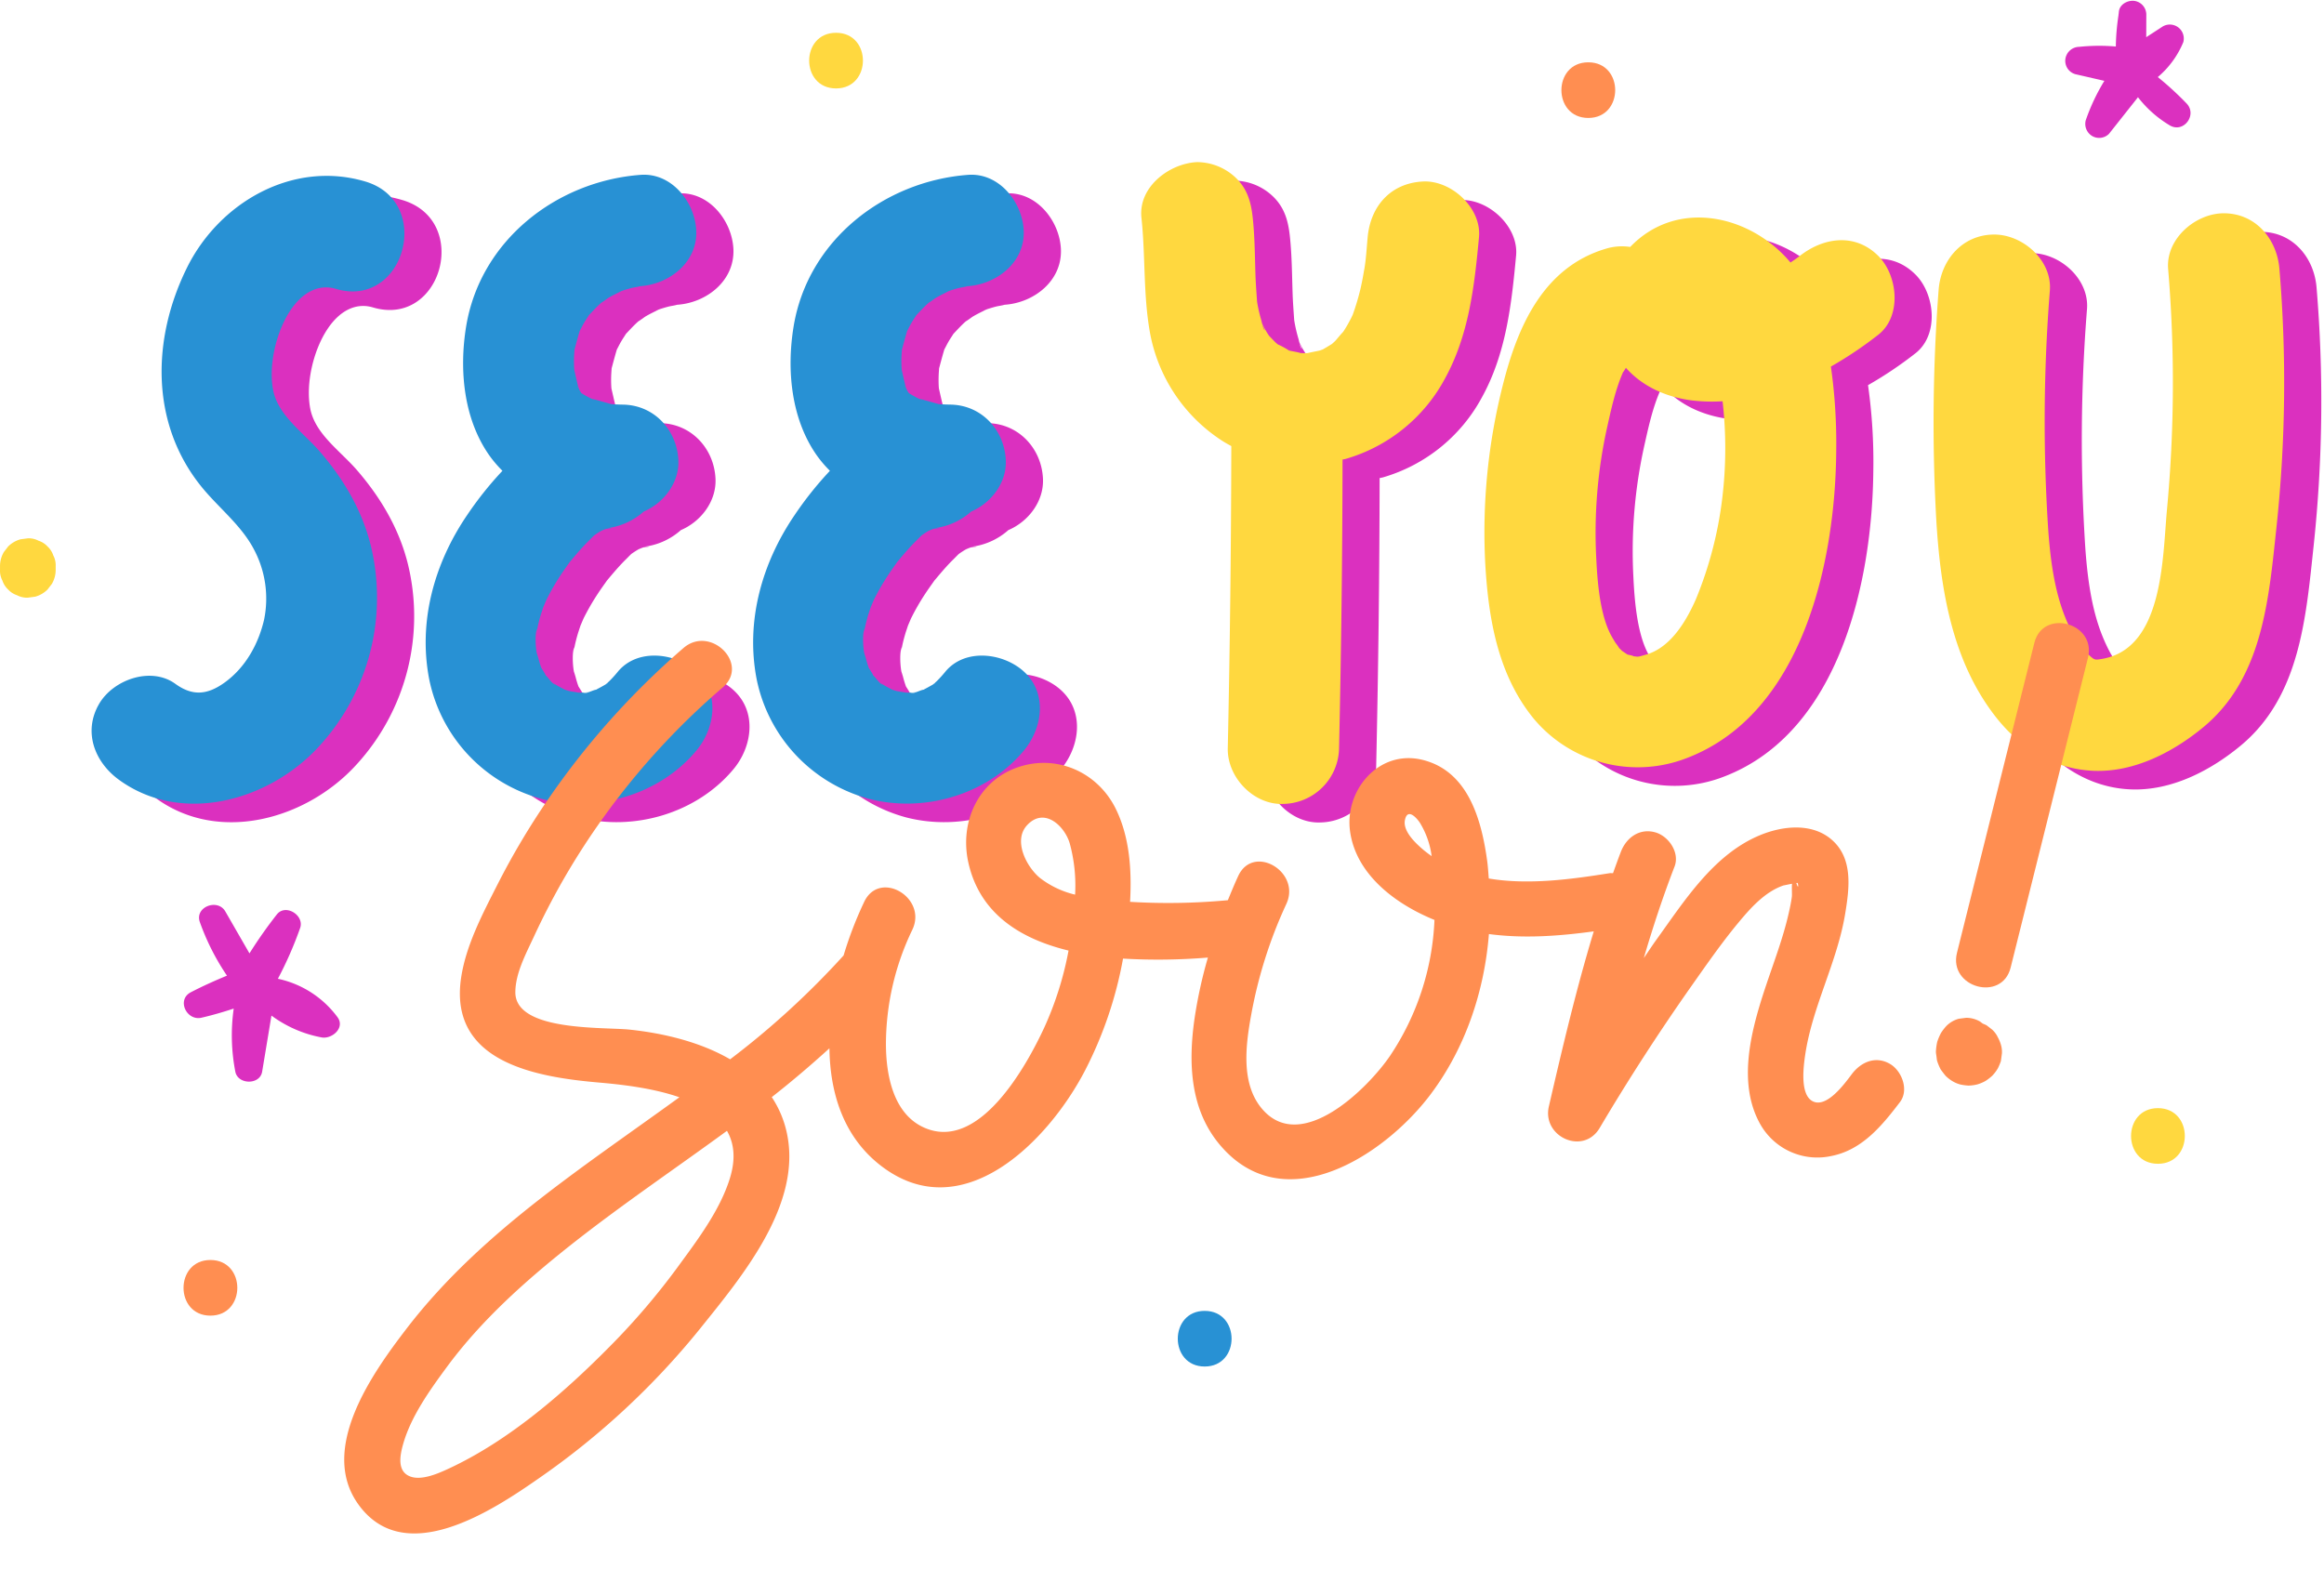
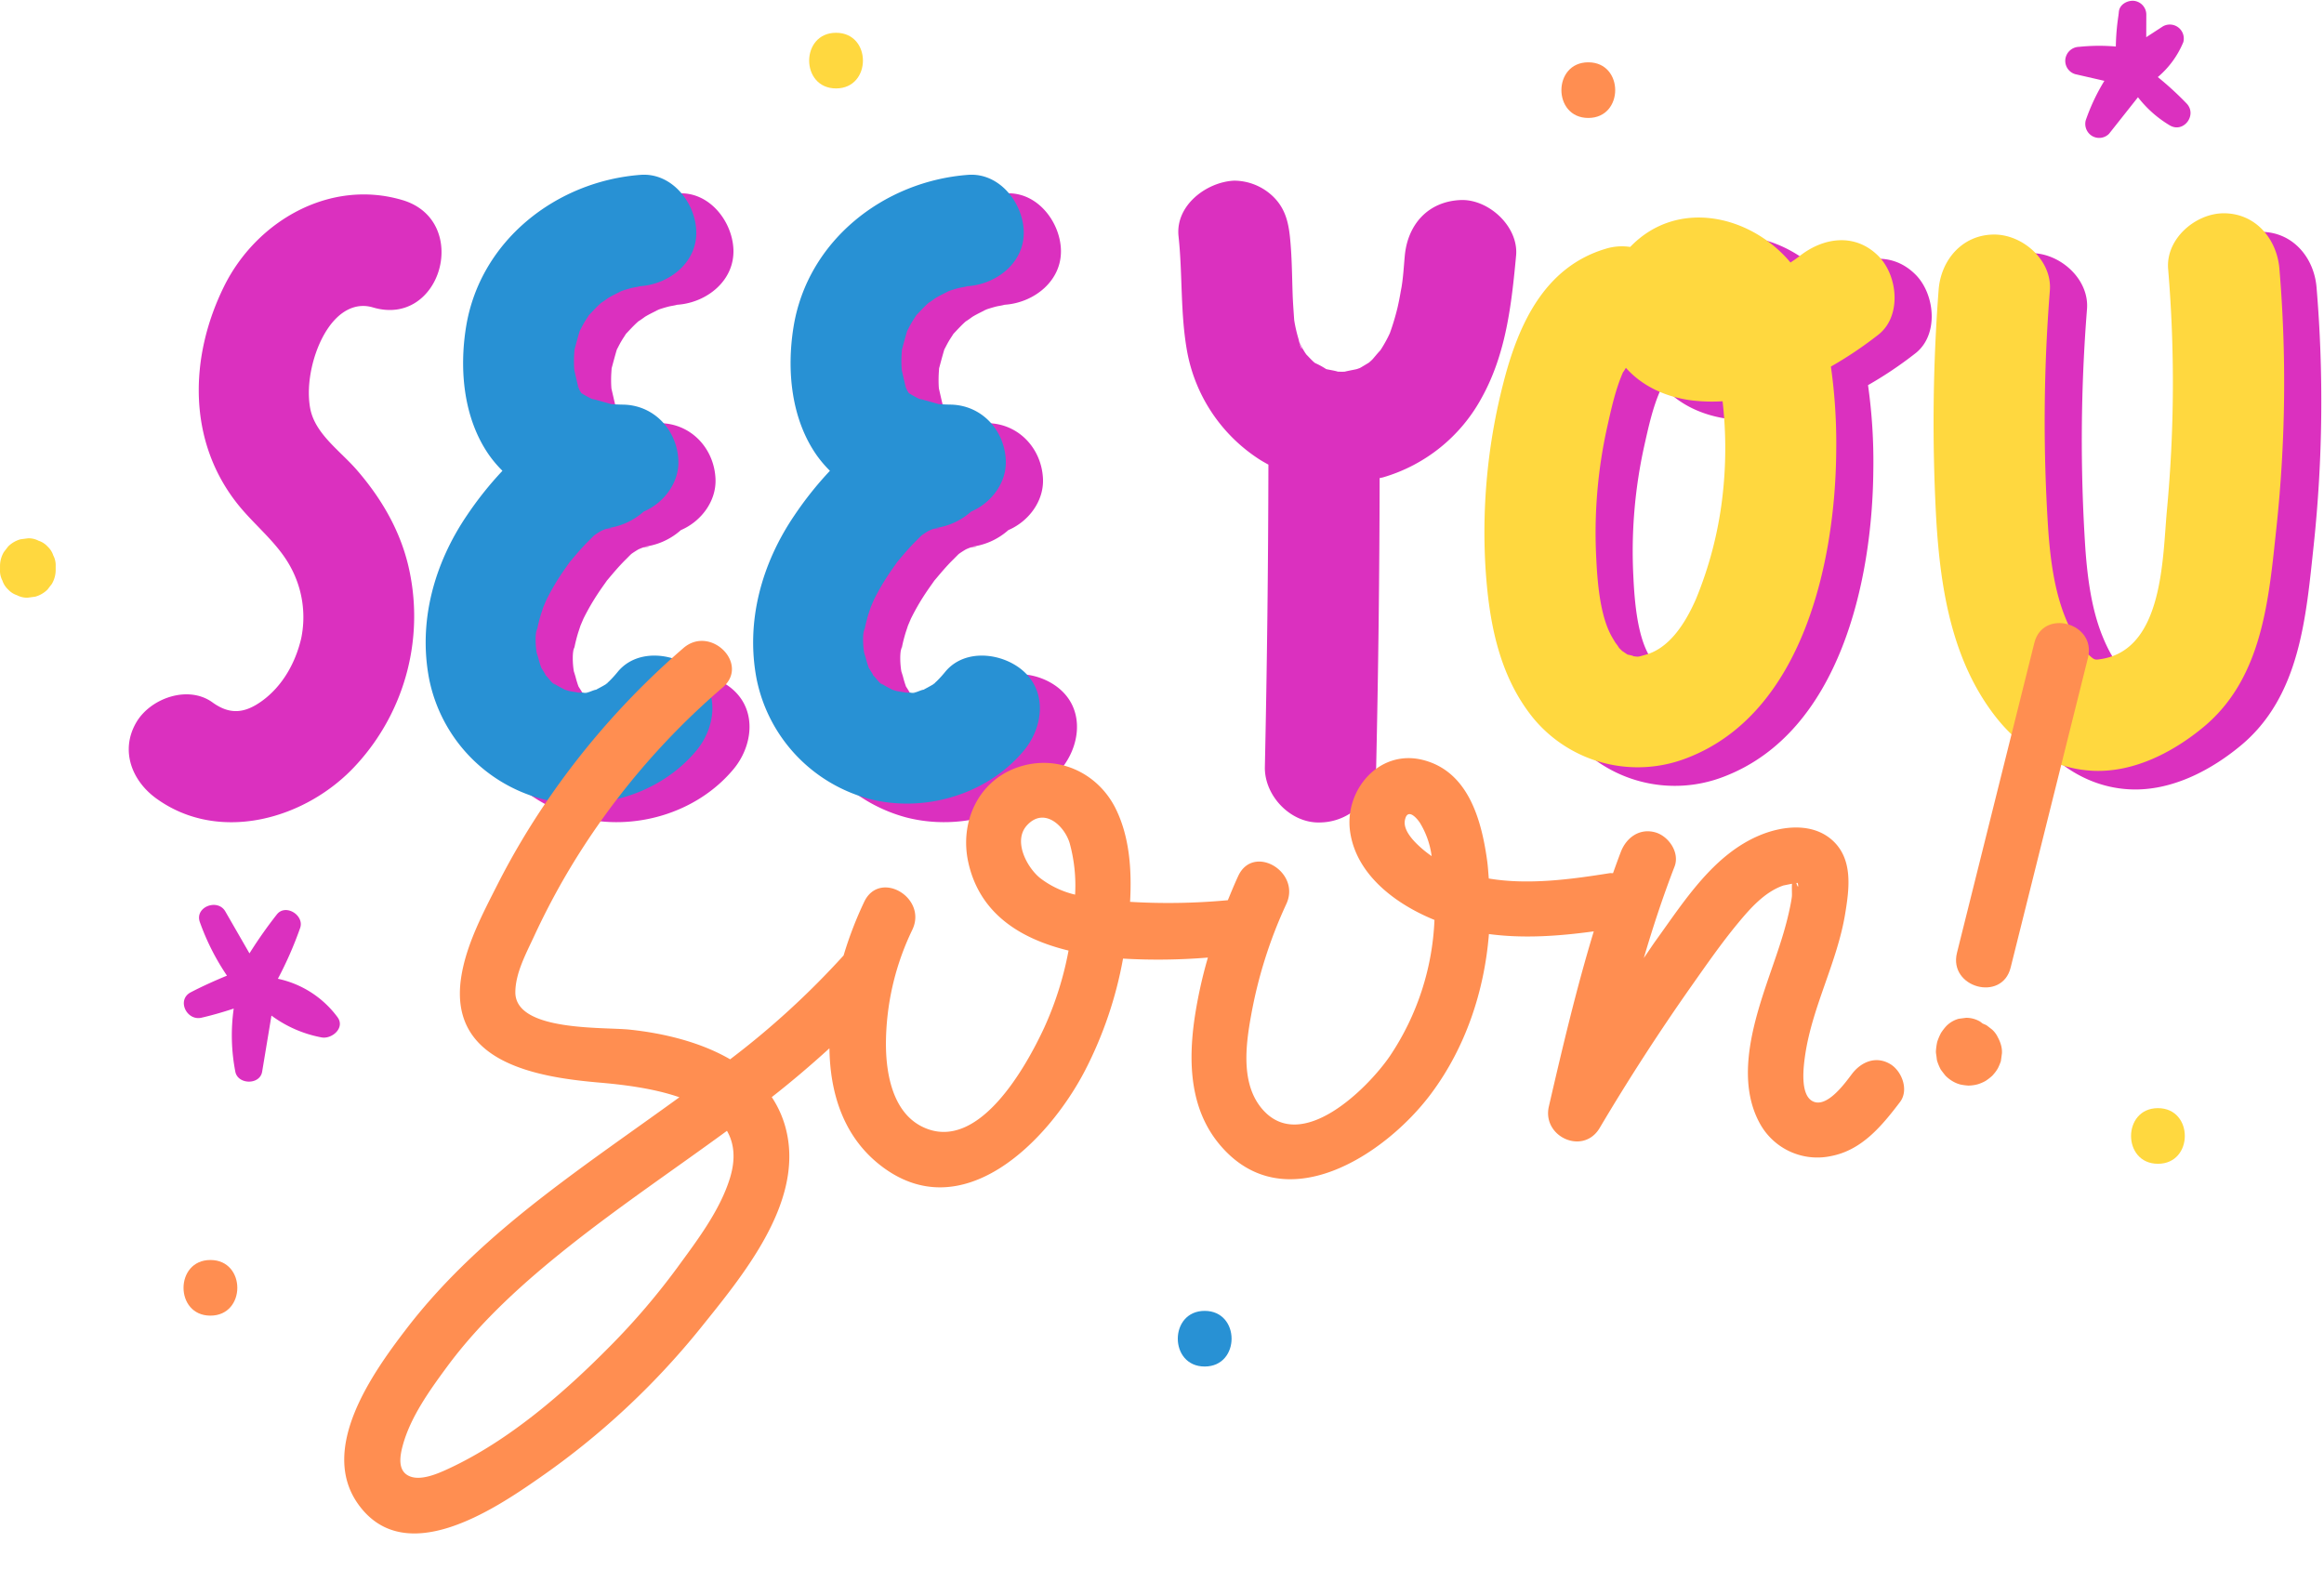
<svg xmlns="http://www.w3.org/2000/svg" fill="#000000" height="405.6" preserveAspectRatio="xMidYMid meet" version="1" viewBox="-0.0 -0.2 600.7 405.6" width="600.7" zoomAndPan="magnify">
  <g>
    <g fill="#db30bf" id="change1_4">
      <path d="M104.039,51.528C85.278,45.947,66.244,56.936,57.9,73.855c-9.038,18.325-9.46,40.067,3.634,56.392,4.41,5.494,10.308,9.963,13.639,16.248a27.056,27.056,0,0,1,2.685,18.31c-1.467,6.275-4.789,12.326-10.159,16.209-4.588,3.313-8.414,3.515-12.782.355-6.3-4.554-16.027-1.083-19.68,5.159-4.244,7.263-1.151,15.117,5.163,19.681,16.33,11.813,38.906,5.3,51.64-8.649a56.8,56.8,0,0,0,13.381-52c-2.277-9.162-7.062-17.2-13.2-24.279-4.31-4.971-10.83-9.349-12.048-15.946C78.988,98.892,81,90.4,84.583,84.954c3.231-4.914,7.47-6.975,11.8-5.686C114.169,84.561,121.763,56.807,104.039,51.528Z" />
      <path d="M162.517,107.635a2.163,2.163,0,0,0-.389-.139l.143.07Z" />
      <path d="M169.3,178.234a29.926,29.926,0,0,1-2.167,2.393c-.324.312-.657.6-.993.89-.775.475-2.1,1.165-2.214,1.229s-.122.076-.2.124c-.123.026-.18.03-.35.072-.381.095-1.036.379-1.67.593-.639.059-1.276.1-1.921.107-.112,0-.387,0-.7,0-.4-.105-2.02-.316-2.385-.419-.387-.1-.758-.231-1.132-.355-.774-.406-1.557-.794-2.3-1.265-.409-.251-.8-.523-1.187-.8-.459-.507-.9-1.107-1.244-1.44-.076-.073-.1-.088-.163-.146-.057-.129-.1-.239-.216-.453s-.583-.966-.923-1.481a25.081,25.081,0,0,1-.759-2.475c-.057-.218-.264-.886-.441-1.437-.327-1.768-.467-5,.1-6.262-.072.5-.149,1.007-.226,1.51.091-.575.2-1.146.321-1.721.24-1.161.537-2.306.878-3.443.062-.2.4-1.205.638-1.938.23-.519.715-1.7.819-1.907a60.314,60.314,0,0,1,3.634-6.3c.662-1.016,1.371-2.008,2.076-3,.149-.21.206-.3.305-.439.125-.145.222-.254.424-.5,1.453-1.731,2.915-3.447,4.531-5.029.419-.411.872-.893,1.345-1.342.588-.417,1.189-.806,1.81-1.17a12.1,12.1,0,0,1,1.359-.542c1.01-.106,2.363-.317.426-.165.211-.094.135-.111-.6.036-.047.009-.069.015-.111.024l-.219.019a17.461,17.461,0,0,0,10.151-4.37c5.2-2.219,9.205-7.464,8.946-13.262-.35-7.858-6.314-14.306-14.384-14.383-.993-.009-1.967-.064-2.955-.121a.143.143,0,0,0-.022-.008c-.339-.1-3.775-1.058-5.056-1.419.665.3,1.5.8-.246-.069l-.264-.075c.012-.018.065-.007.121,0l-.059-.029c-.541-.271-1.057-.575-1.58-.868-.107-.069-.326-.2-.624-.381-.123-.2-.293-.463-.488-.782-.148-.4-.291-.8-.415-1.21-.089-.292-.644-2.761-.927-3.978-.015-.218-.037-.435-.046-.654-.043-.8-.048-1.591-.029-2.387.018-.742.081-1.476.125-2.217.017-.062.024-.069.043-.142.413-1.544.82-3.068,1.276-4.6.011-.037.009-.04.019-.075l.009-.016c.379-.7.724-1.419,1.127-2.1.388-.668.828-1.3,1.231-1.955,1.029-1.082,2.012-2.179,3.137-3.171l.1-.085c.416-.222,1.566-1.08,1.688-1.161,1.142-.7,2.363-1.25,3.541-1.866.116-.04.21-.073.362-.124.709-.235,1.433-.45,2.157-.637.6-.157,1.525-.261,2.218-.469.061,0,.123-.012.184-.016,7.489-.561,14.748-6.213,14.383-14.383-.326-7.306-6.347-14.982-14.383-14.383-21.824,1.635-41.51,17.03-45.11,39.29-1.793,11.065-.676,23.6,5.892,33.067a30.62,30.62,0,0,0,3.508,4.145,90.67,90.67,0,0,0-9.142,11.472c-8.482,12.456-12.686,27.472-9.79,42.421A40.312,40.312,0,0,0,149.56,211.1c14.277,3.7,30.583-1.069,40.076-12.523,4.794-5.787,6.089-14.752,0-20.343C184.338,173.368,174.423,172.05,169.3,178.234Zm1.182-98.539c.205-.11.422-.2.622-.323C170.9,79.493,170.685,79.6,170.48,79.695Zm-.378.169c-.568.238-.831.29,0,0ZM159.193,105.11c-.206-.361-.371-.687-.307-.755C159.012,104.668,159.1,104.88,159.193,105.11Zm-7.078,75.728,1.026.771A2.4,2.4,0,0,1,152.115,180.838Zm8.126,2.9c.452-.057.9-.112,1.356-.168A2.258,2.258,0,0,1,160.241,183.733Zm6.054-2.308.405-.333C166.711,181.14,166.546,181.266,166.3,181.425Z" />
      <path d="M247.166,107.637a2.3,2.3,0,0,0-.392-.141l.146.072Z" />
      <path d="M274.282,178.234c-5.3-4.866-15.218-6.184-20.338,0a30.181,30.181,0,0,1-2.172,2.393c-.321.313-.654.6-.99.891-.777.475-2.1,1.164-2.217,1.228s-.123.077-.2.125c-.121.026-.177.03-.343.071-.381.095-1.035.378-1.669.593-.642.059-1.28.1-1.922.107-.113,0-.388,0-.7,0-.4-.105-2.024-.316-2.389-.419-.382-.1-.754-.23-1.125-.354-.776-.407-1.559-.8-2.3-1.266-.409-.251-.805-.524-1.189-.805-.459-.507-.9-1.106-1.247-1.439-.075-.073-.1-.086-.161-.145-.058-.129-.1-.239-.218-.454-.106-.2-.58-.967-.919-1.482a25.254,25.254,0,0,1-.759-2.474c-.056-.216-.261-.879-.439-1.427-.328-1.766-.469-5.006.089-6.272-.067.5-.143,1.007-.22,1.51.091-.575.2-1.146.321-1.721.235-1.161.537-2.306.877-3.443.063-.2.4-1.205.639-1.938.23-.519.715-1.7.819-1.907a59.222,59.222,0,0,1,3.629-6.3c.667-1.016,1.376-2.008,2.076-3,.142-.2.194-.279.291-.418.127-.147.232-.265.443-.517,1.453-1.731,2.91-3.447,4.53-5.029.419-.411.873-.893,1.346-1.342.588-.417,1.189-.806,1.809-1.17a12.208,12.208,0,0,1,1.36-.542c1.01-.106,2.363-.317.426-.165.211-.094.134-.111-.6.036-.048.009-.069.015-.111.024l-.22.019a17.456,17.456,0,0,0,10.152-4.371c5.2-2.219,9.2-7.464,8.946-13.261-.35-7.858-6.319-14.306-14.383-14.383-.993-.009-1.966-.063-2.955-.121l-.023-.008c-.342-.1-3.769-1.055-5.053-1.417.666.3,1.5.8-.246-.069l-.267-.077c.012-.018.065-.007.121,0l-.058-.029c-.538-.269-1.053-.571-1.576-.863-.1-.068-.313-.2-.629-.386-.122-.2-.292-.461-.487-.78-.148-.4-.291-.805-.415-1.212-.091-.293-.65-2.785-.932-4-.015-.212-.036-.424-.047-.637-.038-.8-.043-1.591-.023-2.387.013-.742.076-1.476.124-2.217.017-.062.024-.069.043-.142.413-1.544.82-3.068,1.276-4.6.013-.044.011-.048.023-.089v0c.383-.7.728-1.419,1.126-2.1.389-.668.833-1.3,1.236-1.955,1.029-1.082,2.012-2.179,3.132-3.171.031-.027.064-.053.1-.08.4-.212,1.569-1.084,1.7-1.166,1.141-.7,2.361-1.249,3.539-1.866l.364-.124c.709-.235,1.433-.45,2.157-.637.6-.156,1.522-.261,2.213-.468.063,0,.126-.013.189-.017,7.489-.561,14.748-6.213,14.383-14.383-.326-7.306-6.347-14.982-14.383-14.383C238,51.435,218.314,66.83,214.708,89.09c-1.788,11.065-.676,23.6,5.9,33.067a30.666,30.666,0,0,0,3.507,4.144,90.591,90.591,0,0,0-9.142,11.473c-8.481,12.456-12.686,27.472-9.79,42.421A40.314,40.314,0,0,0,234.205,211.1c14.278,3.7,30.584-1.069,40.077-12.523C279.076,192.79,280.37,183.825,274.282,178.234ZM255.136,79.69c.2-.109.414-.2.612-.318C255.546,79.491,255.337,79.6,255.136,79.69Zm-.4.177c-.562.234-.818.285,0,0ZM243.826,105.09c-.2-.352-.36-.668-.3-.735C243.65,104.659,243.734,104.864,243.826,105.09Zm-7.067,75.747,1.028.772A2.406,2.406,0,0,1,236.759,180.837Zm8.128,2.9,1.358-.169A2.257,2.257,0,0,1,244.887,183.733Zm6.053-2.308.405-.333C251.356,181.14,251.192,181.266,250.94,181.425Z" />
    </g>
    <g fill="#db30bf" id="change1_1">
      <path d="M377.49,51.514c-8.395.374-13.63,6.334-14.383,14.383-.251,2.692-.394,5.464-.84,8.136-.079.407-.156.818-.2,1.05-.244,1.434-.522,2.862-.848,4.277a63.131,63.131,0,0,1-1.977,6.584c-.151.318-.3.636-.454.948a36.2,36.2,0,0,1-1.8,3.164c-.073.114-.151.224-.225.337-.623.622-1.846,2.154-2.071,2.367-.274.268-.564.518-.85.773-.73.454-1.461.883-2.2,1.322-.085.041-.105.053-.177.088-.253.088-.5.188-.758.267-.281.089-2.138.418-3.1.661-.176.006-.351.023-.527.025-.426.006-.859-.012-1.29-.026-.789-.264-2.587-.535-3.013-.663a20.687,20.687,0,0,0-2.855-1.56c-.054-.038-.065-.044-.113-.077-.134-.118-.274-.229-.4-.35-.615-.564-1.165-1.189-1.753-1.78-.144-.215-.3-.424-.433-.646-.326-.522-.633-1.054-.921-1.6-.335-.7-.482-.974-.449-.853-.111-.447-.2-.866-.256-1.041a38.022,38.022,0,0,1-.9-3.72c-.066-.332-.118-.67-.175-1-.153-2.282-.334-4.556-.41-6.843-.168-4.953-.182-9.911-.71-14.844-.422-3.922-1.323-7.282-4.214-10.169A14.608,14.608,0,0,0,319.008,46.5c-7.1.316-15.246,6.372-14.383,14.383,1.074,9.967.427,19.95,2.234,29.864a42.261,42.261,0,0,0,18.181,27.491c.9.613,1.857,1.144,2.814,1.668q-.072,39.066-.913,78.117c-.173,7.522,6.736,14.723,14.383,14.383a14.665,14.665,0,0,0,14.383-14.383q.837-37.311.895-74.63c.278-.07.567-.107.843-.183a42.521,42.521,0,0,0,25.544-20.6c6.281-11.333,7.7-24.039,8.884-36.72C392.578,58.385,384.758,51.188,377.49,51.514ZM336.532,90c-.281-.163-.512-.951-.687-1.654C335.888,88.492,336.115,89.039,336.532,90Z" />
      <path d="M474.771,70.776c-.73.573-1.535,1.134-2.382,1.681-10.27-12.287-29.277-16.675-41.423-4.025a14.24,14.24,0,0,0-6.425.5c-15.841,4.776-22.52,19.686-26.322,34.525a154.75,154.75,0,0,0-4.688,47.478c.858,13.971,3.341,28.144,12.379,39.3a35.022,35.022,0,0,0,39.865,10.26c29.778-11.535,38.206-50.614,38.436-79.15a140.736,140.736,0,0,0-1.37-21.983,101.27,101.27,0,0,0,12.273-8.246c6.113-4.8,5.029-15.308,0-20.338C489.073,64.735,480.9,65.958,474.771,70.776ZM454.731,133.6a99.494,99.494,0,0,1-6.751,25.818c-3,6.865-7.158,12.81-13.012,14.431-2.339.647-1.625.541-3.528.359,1.237.115-1.189-.422-1.127-.393-.167-.074-.952-.623-1.436-.949-.3-.3-.769-.758-.769-.758a11.557,11.557,0,0,0-.932-1.314c-.35-.575-.7-1.15-1.029-1.735-2.872-5.159-3.644-13.333-3.96-20.227a125.959,125.959,0,0,1,2.79-33.657c1.088-4.842,2.191-10.03,4.238-14.584-.211.469.161-.115.64-.908,4.277,4.81,10.349,7.547,16.955,8.416a44,44,0,0,0,8.034.227A107.1,107.1,0,0,1,454.731,133.6Z" />
      <path d="M598.777,74.116c-.638-7.747-6.156-14.383-14.383-14.383-7.293,0-15.026,6.6-14.383,14.383a352.938,352.938,0,0,1-.293,62.131c-1.175,12.408-.858,36.159-16.967,38.709-1.788.278-1.779.288-3.49-1.3-2.556-2.373-4.445-6.012-5.787-9.32-2.839-6.971-3.879-14.939-4.44-22.452a428.362,428.362,0,0,1,.413-62.265c.551-7.757-7.01-14.383-14.384-14.383-8.246,0-13.831,6.6-14.383,14.383a452.67,452.67,0,0,0-.6,59.364c1.079,17.845,4.037,36.385,15.308,50.849,6.276,8.06,15.021,13.631,25.425,14.029,10.428.4,20.51-4.819,28.335-11.3,15.433-12.787,16.9-33.35,18.9-51.895A353.1,353.1,0,0,0,598.777,74.116Z" />
    </g>
    <g fill="#2891d4" id="change2_2">
-       <path d="M94.441,46.729C75.68,41.148,56.647,52.137,48.3,69.056c-9.042,18.324-9.459,40.067,3.634,56.392,4.407,5.494,10.309,9.962,13.636,16.248a27.079,27.079,0,0,1,2.685,18.314c-1.463,6.271-4.79,12.322-10.16,16.205-4.583,3.313-8.409,3.519-12.777.355-6.3-4.555-16.032-1.083-19.685,5.164-4.239,7.258-1.151,15.112,5.168,19.681,16.325,11.813,38.906,5.293,51.64-8.654a56.826,56.826,0,0,0,13.381-52c-2.282-9.162-7.067-17.2-13.2-24.279-4.31-4.972-10.831-9.349-12.044-15.941C69.39,94.1,71.4,85.6,74.985,80.155c3.232-4.914,7.47-6.976,11.809-5.686C104.571,79.762,112.17,52.007,94.441,46.729Z" />
-       <path d="M152.919,102.836a2.164,2.164,0,0,0-.384-.139l.146.072Z" />
      <path d="M159.7,173.435a29.981,29.981,0,0,1-2.167,2.4c-.32.309-.656.6-.994.887-.775.475-2.1,1.164-2.214,1.228s-.122.077-.2.125c-.122.026-.177.03-.343.071-.383.1-1.036.379-1.668.593-.642.062-1.281.1-1.928.112l-.69-.005c-.378-.1-2.028-.318-2.4-.422s-.75-.228-1.121-.351c-.777-.408-1.562-.8-2.308-1.269-.409-.252-.806-.524-1.193-.806-.458-.507-.9-1.106-1.242-1.438-.076-.074-.1-.088-.164-.147-.057-.129-.1-.238-.215-.452s-.586-.975-.926-1.489a24.43,24.43,0,0,1-.752-2.462c-.059-.221-.268-.9-.447-1.447-.326-1.77-.464-5,.1-6.257-.072.5-.149,1.006-.22,1.51.091-.576.191-1.146.321-1.721.235-1.161.532-2.307.877-3.443.061-.2.4-1.209.636-1.942.231-.521.713-1.693.817-1.9a60.444,60.444,0,0,1,3.634-6.3c.666-1.016,1.376-2.008,2.076-3,.14-.2.191-.276.287-.414.128-.147.234-.267.447-.521,1.447-1.731,2.91-3.447,4.526-5.029.417-.407.869-.888,1.341-1.337.585-.419,1.194-.809,1.818-1.176a12.14,12.14,0,0,1,1.355-.539c1.012-.108,2.371-.318.419-.163.218-.095.148-.113-.59.036l-.111.024-.22.019a17.473,17.473,0,0,0,10.154-4.372c5.2-2.221,9.2-7.465,8.948-13.259-.354-7.858-6.319-14.307-14.383-14.383-1-.014-1.964-.065-2.954-.126-.012,0-.009-.005-.023-.009-.344-.1-3.785-1.058-5.061-1.418.664.294,1.5.8-.238-.067-.163-.046-.268-.077-.267-.077.011-.018.064-.008.121.005l-.059-.029c-.542-.271-1.061-.577-1.588-.87-.108-.071-.332-.207-.623-.381-.121-.194-.287-.456-.477-.769-.149-.4-.293-.811-.419-1.221-.089-.291-.644-2.752-.929-3.971-.016-.219-.04-.438-.049-.656-.038-.8-.043-1.6-.028-2.392.017-.738.08-1.467.123-2.2.019-.069.027-.078.049-.16.412-1.544.815-3.069,1.271-4.6.011-.037.009-.04.019-.076l.009-.015c.384-.7.724-1.414,1.127-2.105.388-.667.832-1.3,1.236-1.955,1.028-1.077,2.012-2.178,3.132-3.17.033-.029.068-.056.1-.085.417-.223,1.564-1.08,1.691-1.161,1.139-.706,2.363-1.251,3.545-1.87.114-.038.205-.071.353-.12.714-.23,1.433-.451,2.162-.638.606-.157,1.54-.258,2.234-.469l.163-.015c7.489-.556,14.752-6.213,14.383-14.383C179.636,52.077,173.619,44.4,165.579,45c-21.819,1.64-41.505,17.034-45.11,39.29-1.789,11.065-.676,23.6,5.892,33.067a30.7,30.7,0,0,0,3.508,4.146,90.589,90.589,0,0,0-9.142,11.471c-8.477,12.456-12.682,27.472-9.786,42.426a40.309,40.309,0,0,0,29.02,30.9c14.283,3.706,30.584-1.065,40.082-12.523,4.789-5.787,6.084-14.753,0-20.343C174.74,168.569,164.825,167.25,159.7,173.435Zm1.161-98.526c.214-.115.438-.213.648-.336C161.295,74.7,161.073,74.81,160.861,74.909Zm-.324.145c-.6.252-.881.306,0,0ZM149.592,100.3c-.2-.358-.366-.68-.3-.747C149.413,99.865,149.5,100.075,149.592,100.3Zm-7.075,75.736c.344.258.687.513,1.031.776A2.422,2.422,0,0,1,142.517,176.039Zm8.131,2.9c.452-.058.906-.113,1.362-.17A2.266,2.266,0,0,1,150.648,178.934Zm6.044-2.305.409-.337C157.114,176.341,156.946,176.468,156.692,176.629Z" />
      <path d="M237.564,102.836a2.131,2.131,0,0,0-.388-.139l.145.071Z" />
      <path d="M264.689,173.435c-5.3-4.866-15.218-6.185-20.343,0a29.981,29.981,0,0,1-2.167,2.4c-.323.308-.654.6-.99.884-.775.474-2.106,1.167-2.218,1.231s-.121.076-.2.124c-.123.026-.18.03-.35.072-.38.1-1.032.38-1.665.594-.641.061-1.28.1-1.926.111l-.69-.005c-.378-.1-2.028-.318-2.4-.422-.387-.1-.758-.23-1.132-.355-.775-.406-1.557-.794-2.3-1.265-.41-.252-.8-.524-1.191-.806-.457-.507-.894-1.106-1.24-1.438-.076-.074-.1-.088-.164-.147-.057-.129-.1-.238-.215-.452s-.584-.968-.924-1.483a25.522,25.522,0,0,1-.759-2.468c-.056-.22-.263-.889-.44-1.439-.328-1.768-.467-5,.095-6.265-.072.5-.149,1.006-.225,1.51.091-.576.2-1.146.321-1.721.24-1.161.537-2.307.877-3.443.063-.2.4-1.205.639-1.937.23-.518.715-1.7.819-1.908a60.444,60.444,0,0,1,3.634-6.3c.662-1.016,1.376-2.008,2.076-3,.148-.209.2-.294.3-.437.125-.145.223-.255.426-.5,1.452-1.731,2.915-3.447,4.531-5.029.423-.413.882-.9,1.362-1.354.582-.411,1.182-.8,1.792-1.159a12.089,12.089,0,0,1,1.356-.539c1.013-.107,2.379-.319.422-.163.218-.095.149-.113-.589.036l-.111.024-.22.019a17.482,17.482,0,0,0,10.153-4.372c5.2-2.221,9.2-7.465,8.944-13.259-.35-7.858-6.314-14.307-14.383-14.383-.994-.014-1.967-.065-2.954-.126-.013,0-.01-.005-.023-.009-.34-.1-3.777-1.057-5.057-1.418.666.294,1.5.8-.243-.068l-.266-.076c.011-.018.065-.007.121.005l-.059-.029c-.541-.271-1.058-.575-1.581-.868-.107-.071-.328-.2-.626-.383-.121-.194-.286-.453-.475-.764-.151-.405-.3-.815-.425-1.226-.09-.292-.644-2.763-.927-3.979-.015-.217-.037-.433-.046-.648q-.057-1.2-.029-2.392c.018-.744.081-1.479.125-2.217.017-.062.024-.069.043-.142.412-1.544.82-3.069,1.275-4.6.011-.037.009-.04.02-.075l.009-.016c.379-.7.724-1.414,1.127-2.105.388-.667.828-1.3,1.231-1.955,1.029-1.077,2.016-2.178,3.137-3.17l.1-.085c.416-.221,1.565-1.08,1.688-1.161,1.143-.7,2.367-1.251,3.549-1.869.114-.039.206-.072.353-.121.71-.23,1.434-.451,2.158-.638.611-.157,1.544-.258,2.239-.469l.163-.015c7.489-.556,14.747-6.213,14.383-14.383C264.282,52.077,258.26,44.4,250.225,45c-21.819,1.64-41.51,17.034-45.111,39.29-1.792,11.065-.676,23.6,5.893,33.067a30.629,30.629,0,0,0,3.508,4.146,90.589,90.589,0,0,0-9.142,11.471c-8.482,12.456-12.686,27.472-9.791,42.426a40.323,40.323,0,0,0,29.025,30.9c14.278,3.706,30.584-1.065,40.082-12.523C269.478,187.991,270.773,179.025,264.689,173.435ZM245.505,74.91c.215-.115.44-.213.649-.337C245.94,74.7,245.718,74.81,245.505,74.91Zm-.322.144c-.6.252-.881.306,0,0Zm-10.94,25.26c-.207-.363-.373-.69-.309-.758C234.061,99.87,234.148,100.084,234.243,100.314Zm-7.082,75.724c.343.258.684.514,1.028.777A2.431,2.431,0,0,1,227.161,176.038Zm8.128,2.9c.455-.058.909-.113,1.365-.17A2.274,2.274,0,0,1,235.289,178.934Zm6.054-2.309.4-.333C241.758,176.341,241.594,176.466,241.343,176.625Z" />
    </g>
    <g fill="#ffd83f" id="change3_2">
-       <path d="M367.892,46.715c-8.39.374-13.63,6.333-14.383,14.383-.246,2.681-.393,5.441-.831,8.1-.081.418-.162.845-.2,1.084-.24,1.433-.523,2.862-.849,4.277a63.1,63.1,0,0,1-1.972,6.584c-.15.317-.3.636-.454.947-.552,1.079-1.151,2.144-1.807,3.165-.074.115-.153.225-.228.339-.623.625-1.845,2.152-2.069,2.365-.274.268-.564.518-.849.773-.731.454-1.462.883-2.2,1.322-.088.042-.11.055-.184.091-.251.087-.5.186-.751.264-.278.089-2.131.418-3.095.66-.178.006-.352.024-.53.025-.431.01-.865-.01-1.3-.026-.8-.265-2.594-.536-3.013-.663a20.68,20.68,0,0,0-2.85-1.559c-.064-.044-.077-.052-.132-.091-.127-.112-.261-.216-.386-.331-.617-.571-1.167-1.2-1.758-1.79-.142-.214-.292-.422-.428-.641-.327-.522-.629-1.055-.921-1.6q-1.014-2.123.24.815c-.461-.273-.81-2.258-.945-2.7a38.188,38.188,0,0,1-.9-3.725c-.067-.337-.119-.682-.176-1.025-.149-2.276-.333-4.543-.409-6.819-.163-4.957-.177-9.915-.709-14.848-.422-3.917-1.319-7.283-4.21-10.169a14.61,14.61,0,0,0-10.173-4.214c-7.1.316-15.247,6.372-14.384,14.383,1.074,9.972.427,19.949,2.234,29.869a42.3,42.3,0,0,0,18.181,27.486c.9.613,1.857,1.143,2.814,1.668q-.072,39.064-.914,78.117c-.168,7.522,6.736,14.724,14.383,14.383a14.663,14.663,0,0,0,14.383-14.383q.844-37.311.9-74.629c.28-.07.57-.108.848-.184a42.529,42.529,0,0,0,25.539-20.6c6.281-11.334,7.7-24.039,8.884-36.72C382.98,53.585,375.16,46.394,367.892,46.715Z" />
      <path d="M465.178,65.977c-.73.573-1.535,1.133-2.383,1.68-10.27-12.287-29.28-16.675-41.426-4.021a14.247,14.247,0,0,0-6.426.5c-15.836,4.771-22.515,19.681-26.321,34.52a154.562,154.562,0,0,0-4.684,47.478c.858,13.971,3.336,28.143,12.374,39.3a35.029,35.029,0,0,0,39.87,10.26c29.778-11.535,38.2-50.614,38.436-79.15a140.866,140.866,0,0,0-1.372-21.983,101.117,101.117,0,0,0,12.27-8.246c6.113-4.8,5.029-15.308,0-20.338C479.48,59.936,471.305,61.164,465.178,65.977ZM445.138,128.8a99.3,99.3,0,0,1-6.755,25.818c-3,6.865-7.154,12.81-13.012,14.431-2.34.647-1.621.541-3.524.359,1.232.115-1.194-.417-1.132-.388-.165-.078-.956-.633-1.44-.957-.3-.305-.763-.75-.765-.75a10.952,10.952,0,0,0-.931-1.318c-.35-.576-.7-1.151-1.03-1.736-2.872-5.159-3.639-13.329-3.956-20.223a125.96,125.96,0,0,1,2.786-33.656c1.088-4.847,2.191-10.03,4.238-14.585-.209.467.164-.117.641-.91,4.279,4.81,10.353,7.548,16.955,8.413a44,44,0,0,0,8.034.228A107.2,107.2,0,0,1,445.138,128.8Z" />
      <path d="M589.179,69.317c-.633-7.743-6.156-14.383-14.383-14.383-7.293,0-15.021,6.6-14.383,14.383a352.924,352.924,0,0,1-.293,62.13c-1.17,12.408-.853,36.159-16.967,38.71-1.784.283-1.779.288-3.49-1.3-2.556-2.373-4.445-6.017-5.787-9.32-2.838-6.976-3.879-14.945-4.435-22.457a428.361,428.361,0,0,1,.408-62.265c.551-7.757-7.01-14.383-14.383-14.383-8.247,0-13.828,6.6-14.384,14.383a452.669,452.669,0,0,0-.6,59.364c1.074,17.845,4.032,36.385,15.3,50.849,6.28,8.06,15.025,13.631,25.429,14.033,10.423.4,20.5-4.823,28.33-11.305,15.433-12.786,16.9-33.344,18.9-51.894A353.018,353.018,0,0,0,589.179,69.317Z" />
    </g>
    <g fill="#ff8e51" id="change4_2">
      <path d="M488.531,274.834c-3.7-2.162-7.484-.522-9.838,2.579-1.726,2.268-6.631,9.211-10.356,6.952-3.16-1.922-2.129-9.248-1.712-12.043,1.889-12.48,8.242-23.8,10.3-36.25,1.074-6.535,2.129-14.24-3.375-19.125-5.087-4.507-12.7-3.682-18.525-1.29-12.092,4.958-19.633,17.02-26.978,27.194-1.088,1.508-2.086,3.078-3.158,4.6,2.346-7.975,4.943-15.874,7.947-23.646,1.4-3.625-1.549-7.9-5.024-8.851-4.061-1.112-7.441,1.386-8.846,5.025-.71,1.835-1.369,3.686-2.036,5.535-.313.02-.618-.035-.931.015-9.7,1.546-20.93,3.1-31.18,1.367-.129-1.527-.211-3.061-.42-4.574-1.457-10.581-4.876-23.191-16.723-26.1-11.228-2.752-20.194,7.8-18.712,18.5,1.55,11.123,11.665,18.752,21.813,22.884a68.139,68.139,0,0,1-11.52,35.185c-5.671,8.3-22.84,25.42-32.951,13.76-5.591-6.443-4.349-16.378-2.958-24.091a118.065,118.065,0,0,1,9.133-28.968c3.883-8.337-8.515-15.649-12.422-7.259-.964,2.068-1.82,4.173-2.689,6.274a165.693,165.693,0,0,1-25.272.422c.466-8.262-.137-16.8-3.678-24.01-4.67-9.517-15.3-14.278-25.425-10.745-10.288,3.592-15,14.307-12.695,24.615,2.947,13.194,13.411,19.708,25.894,22.738a85.778,85.778,0,0,1-6.266,19.879c-4.607,9.953-16.986,32.477-31.3,25.774-7.867-3.677-9.627-13.764-9.636-21.5a68.307,68.307,0,0,1,6.817-29.519c3.989-8.309-8.409-15.611-12.417-7.264a97.287,97.287,0,0,0-5.341,13.888,214.522,214.522,0,0,1-29.327,26.852c-7.791-4.535-17.381-6.767-25.952-7.672-6.789-.714-29.586.532-29.567-9.665.014-4.905,2.752-9.968,4.766-14.311q3.5-7.573,7.647-14.815a191.04,191.04,0,0,1,41.212-49.689c7.019-6.055-3.193-16.19-10.173-10.169a204.213,204.213,0,0,0-35.115,39.3,195.1,195.1,0,0,0-13,21.924c-3.821,7.537-8.122,15.649-9.364,24.078-3.2,21.737,19.221,25.606,35.69,27.03,5.769.5,13.831,1.4,20.741,3.8-11.91,8.641-24.074,16.982-35.656,25.98C127.092,319.43,115,330.327,105.053,343.3c-8.755,11.415-22.687,30.952-12.5,45.287,11.99,16.882,34.879,1.635,46.951-6.793a199.423,199.423,0,0,0,41.452-38.533c10.764-13.414,26.369-31.964,22.447-50.475a26.821,26.821,0,0,0-3.921-9.376c5.133-4.013,10.087-8.238,14.907-12.62.159,11.637,3.631,22.648,12.881,30.021,21.277,16.957,43.777-6.051,53.265-24.437a103,103,0,0,0,9.743-28.77,157.428,157.428,0,0,0,21.936-.268,119.558,119.558,0,0,0-3.459,15.807c-1.615,11.286-1.2,23.277,6.425,32.449,16.646,20.011,42.876,2.823,54.732-13.084,8.894-11.92,13.759-26.457,14.94-41.253,8.973,1.2,18.088.537,27.1-.694-4.523,14.9-8.1,30.088-11.607,45.261-1.813,7.824,8.888,12.734,13.141,5.547q11.069-18.692,23.56-36.461c3.912-5.542,7.805-11.18,12.134-16.411,3.183-3.841,6.914-8.112,11.775-9.795-.047.017,1.2-.252,2.238-.45-.093,1.128.042,2.717-.042,3.384-.192,1.467-.513,2.934-.844,4.382-1.443,6.314-3.768,12.379-5.82,18.506-3.687,11.032-7.633,24.993-1.491,35.9a16.931,16.931,0,0,0,18.266,8.227c8.007-1.52,13.18-7.844,17.845-13.971C493.464,281.585,491.594,276.627,488.531,274.834ZM188.662,304.385c-2.594,8.39-8.51,16.128-13.635,23.147a181.21,181.21,0,0,1-17.284,20.208c-11.943,12.111-26.235,24.5-41.793,31.715-2.651,1.232-6.971,3.145-9.924,2.018-3.462-1.313-2.647-5.465-1.832-8.342,2.014-7.143,6.876-13.937,11.229-19.849,8.893-12.1,20.294-22.293,32.017-31.575,13.08-10.347,26.978-19.723,40.464-29.584C189.735,295.3,190.23,299.312,188.662,304.385Zm76.791-91.239c4.392-4.784,9.623.029,11.023,4.579a41.253,41.253,0,0,1,1.412,13.344,23.764,23.764,0,0,1-9.045-4.287C265.381,223.977,261.785,217.14,265.453,213.146Zm97.681-1.321c.595-3.035,2.709-1.045,3.86.638a21.9,21.9,0,0,1,3.053,8.649c-.791-.555-1.569-1.141-2.32-1.784C365.853,217.722,362.588,214.649,363.134,211.825Zm101.177,16.236c.132-.014.221-.018.209,0C464.768,227.61,465.053,230.362,464.311,228.061Z" />
      <path d="M525.827,165.994q-10,40.049-19.993,80.109c-2.244,8.98,11.626,12.815,13.87,3.826q10-40.058,19.993-80.109C541.936,160.835,528.07,157,525.827,165.994Z" />
      <path d="M516.405,267.967a.7.7,0,0,0-.06-.1l-.075-.176-.014-.029c-.01-.015-.019-.034-.029-.053a6.476,6.476,0,0,0-1.27-1.621c-.163-.139-1.3-1.025-1.482-1.14l-.048-.034a.577.577,0,0,0-.11-.057c-.125-.06-.486-.216-.851-.371l-.649-.5a7.1,7.1,0,0,0-3.63-.978l-1.913.249a7.177,7.177,0,0,0-3.174,1.856,13.181,13.181,0,0,0-1.332,1.711,2.061,2.061,0,0,0-.2.364,14.281,14.281,0,0,0-.839,2.033,14.778,14.778,0,0,0-.326,2.258,3.09,3.09,0,0,0-.014.37c.014.369.1.8.143,1.121s.077.768.159,1.137a13.138,13.138,0,0,0,.819,2.023,1.568,1.568,0,0,0,.192.331c.3.422.81,1.083,1.141,1.486.024.029.048.053.072.077.043.043.081.086.125.124a9.264,9.264,0,0,0,1.74,1.305,7.755,7.755,0,0,0,1.975.805,14.646,14.646,0,0,0,2.038.273,1.379,1.379,0,0,0,.192-.009,9.983,9.983,0,0,0,2.2-.326,10.214,10.214,0,0,0,2.013-.859,12.933,12.933,0,0,0,1.683-1.289,1.466,1.466,0,0,0,.235-.25,9.46,9.46,0,0,0,1.294-1.749,15.957,15.957,0,0,0,.777-1.856c0-.019,0-.038,0-.062a.235.235,0,0,0,.01-.058c.091-.637.177-1.27.259-1.908a6.593,6.593,0,0,0-.274-2.229A9.474,9.474,0,0,0,516.405,267.967Z" />
    </g>
    <g id="change1_2">
      <path d="M87.205,262.7a25.847,25.847,0,0,0-15.375-9.885,96.741,96.741,0,0,0,5.757-13.148c1.117-3.264-3.768-6.323-6.012-3.5a116.633,116.633,0,0,0-7.093,10.083q-3.124-5.421-6.245-10.845c-1.985-3.433-7.983-1.16-6.578,2.771a61.29,61.29,0,0,0,7.005,13.832c-3.17,1.316-6.3,2.714-9.349,4.3-3.726,1.941-1.084,7.465,2.771,6.573,2.817-.647,5.584-1.459,8.324-2.357a49.3,49.3,0,0,0,.416,16.308c.652,3.385,6.357,3.481,6.933,0q1.206-7.254,2.407-14.5a31.472,31.472,0,0,0,12.982,5.65C85.829,268.454,89.3,265.472,87.205,262.7Z" fill="#db30bf" />
    </g>
    <g id="change1_3">
      <path d="M565.2,26.565a82.328,82.328,0,0,0-7.458-6.842,23.6,23.6,0,0,0,6.6-9.046,3.617,3.617,0,0,0-5.284-4.061q-2.151,1.4-4.306,2.8l.02-5.849A3.593,3.593,0,0,0,551.655.024c-1.626-.192-3.634.8-3.946,2.579-.055.319-.06.642-.111.961l-.019,0v.171a59.719,59.719,0,0,0-.687,8.09,49.828,49.828,0,0,0-9.505.086,3.646,3.646,0,0,0-3.529,3.116,3.583,3.583,0,0,0,2.574,3.951l7.5,1.72a51.732,51.732,0,0,0-4.815,10.2,3.645,3.645,0,0,0,1.654,4.061,3.592,3.592,0,0,0,4.358-.566q3.743-4.729,7.488-9.459a29.449,29.449,0,0,0,8.224,7.278C564.408,34.313,567.994,29.514,565.2,26.565Z" fill="#db30bf" />
    </g>
    <g fill="#ffd83f" id="change3_1">
      <path d="M216.1,8.275c-9.259,0-9.273,14.383,0,14.383C225.356,22.658,225.375,8.275,216.1,8.275Z" />
      <path d="M557.777,286.26c-9.258,0-9.273,14.383,0,14.383C567.035,300.643,567.049,286.26,557.777,286.26Z" />
      <path d="M12.283,141.065a5.331,5.331,0,0,0-2.316-1.481,5.344,5.344,0,0,0-2.771-.623c-.638.086-1.275.172-1.913.254a7.26,7.26,0,0,0-3.174,1.85c-.374.489-.748.969-1.122,1.458a7.14,7.14,0,0,0-.982,3.629v.954a5.4,5.4,0,0,0,.618,2.771,5.425,5.425,0,0,0,1.486,2.316,5.378,5.378,0,0,0,2.316,1.486A5.4,5.4,0,0,0,7.2,154.3l1.913-.259a7.214,7.214,0,0,0,3.174-1.846c.374-.489.748-.973,1.122-1.457a7.154,7.154,0,0,0,.983-3.63v-.954a5.41,5.41,0,0,0-.619-2.771A5.388,5.388,0,0,0,12.283,141.065Z" />
    </g>
    <g fill="#ff8e51" id="change4_1">
      <path d="M410.537,15.907c-9.258,0-9.273,14.383,0,14.383S419.809,15.907,410.537,15.907Z" />
      <path d="M54.386,325.514c-9.253,0-9.272,14.383,0,14.383S63.658,325.514,54.386,325.514Z" />
    </g>
    <g id="change2_1">
      <path d="M311.381,338.666c-9.258,0-9.272,14.383,0,14.383S320.654,338.666,311.381,338.666Z" fill="#2891d4" />
    </g>
  </g>
</svg>